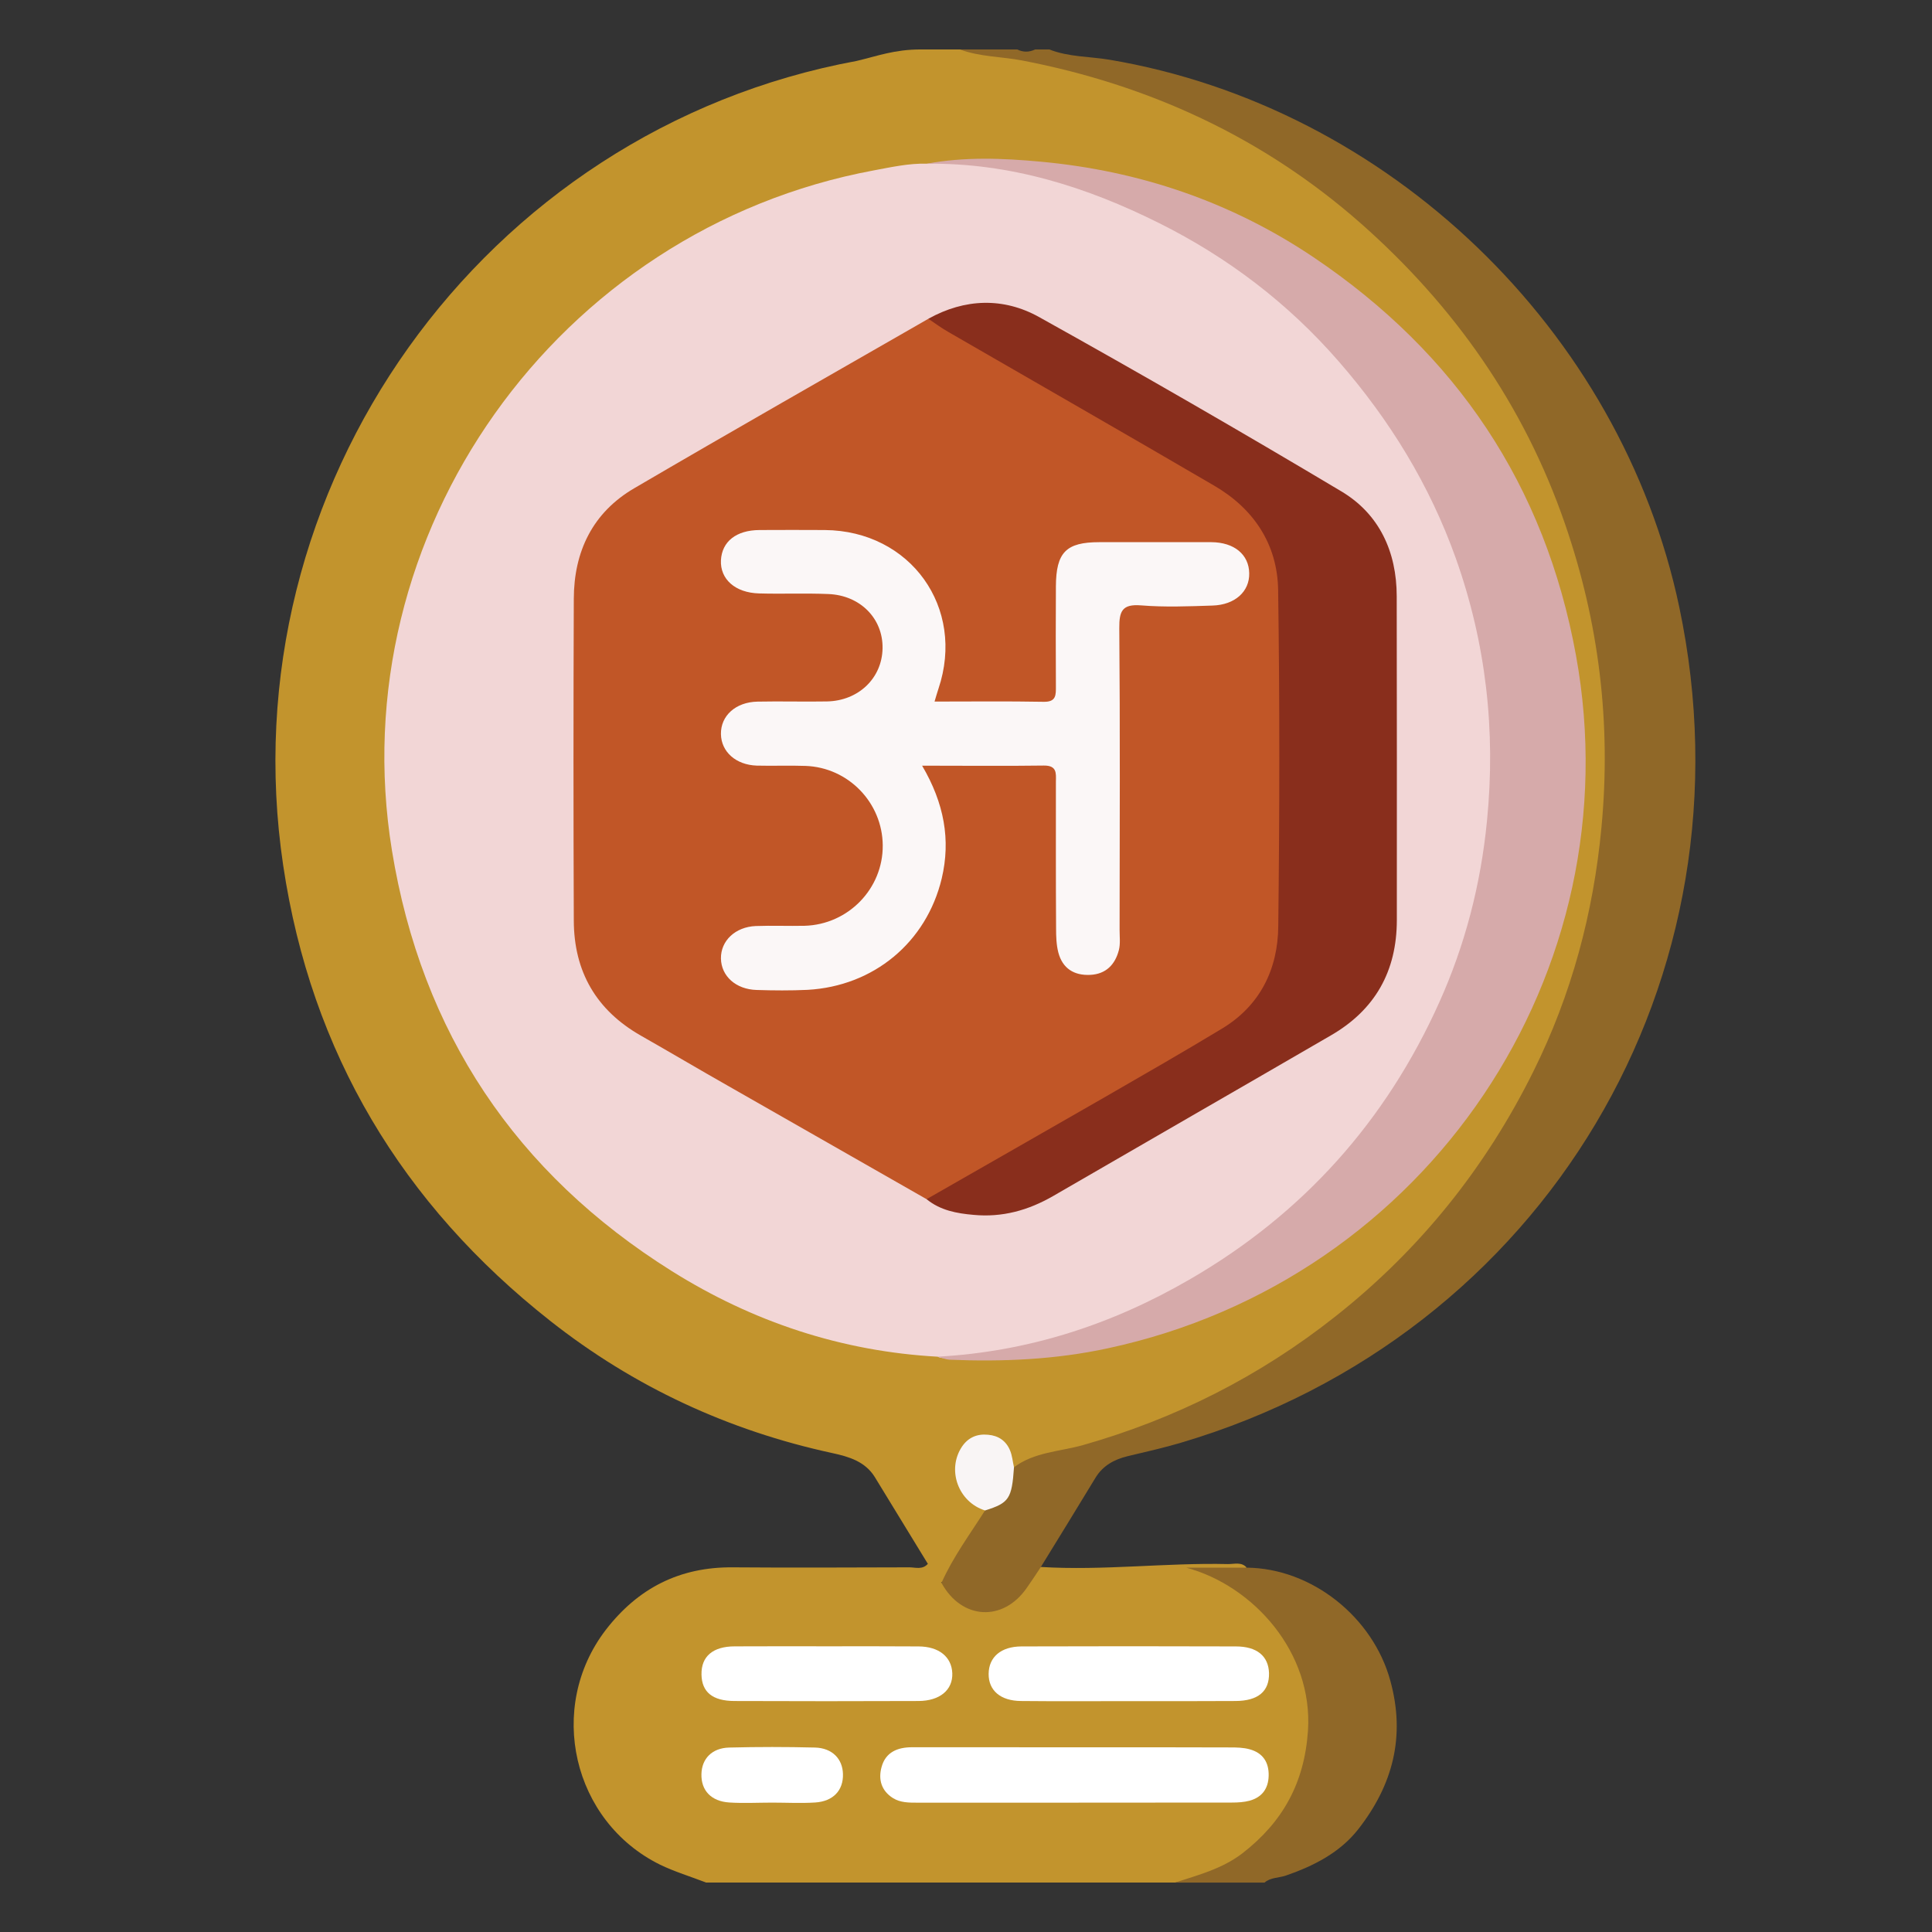
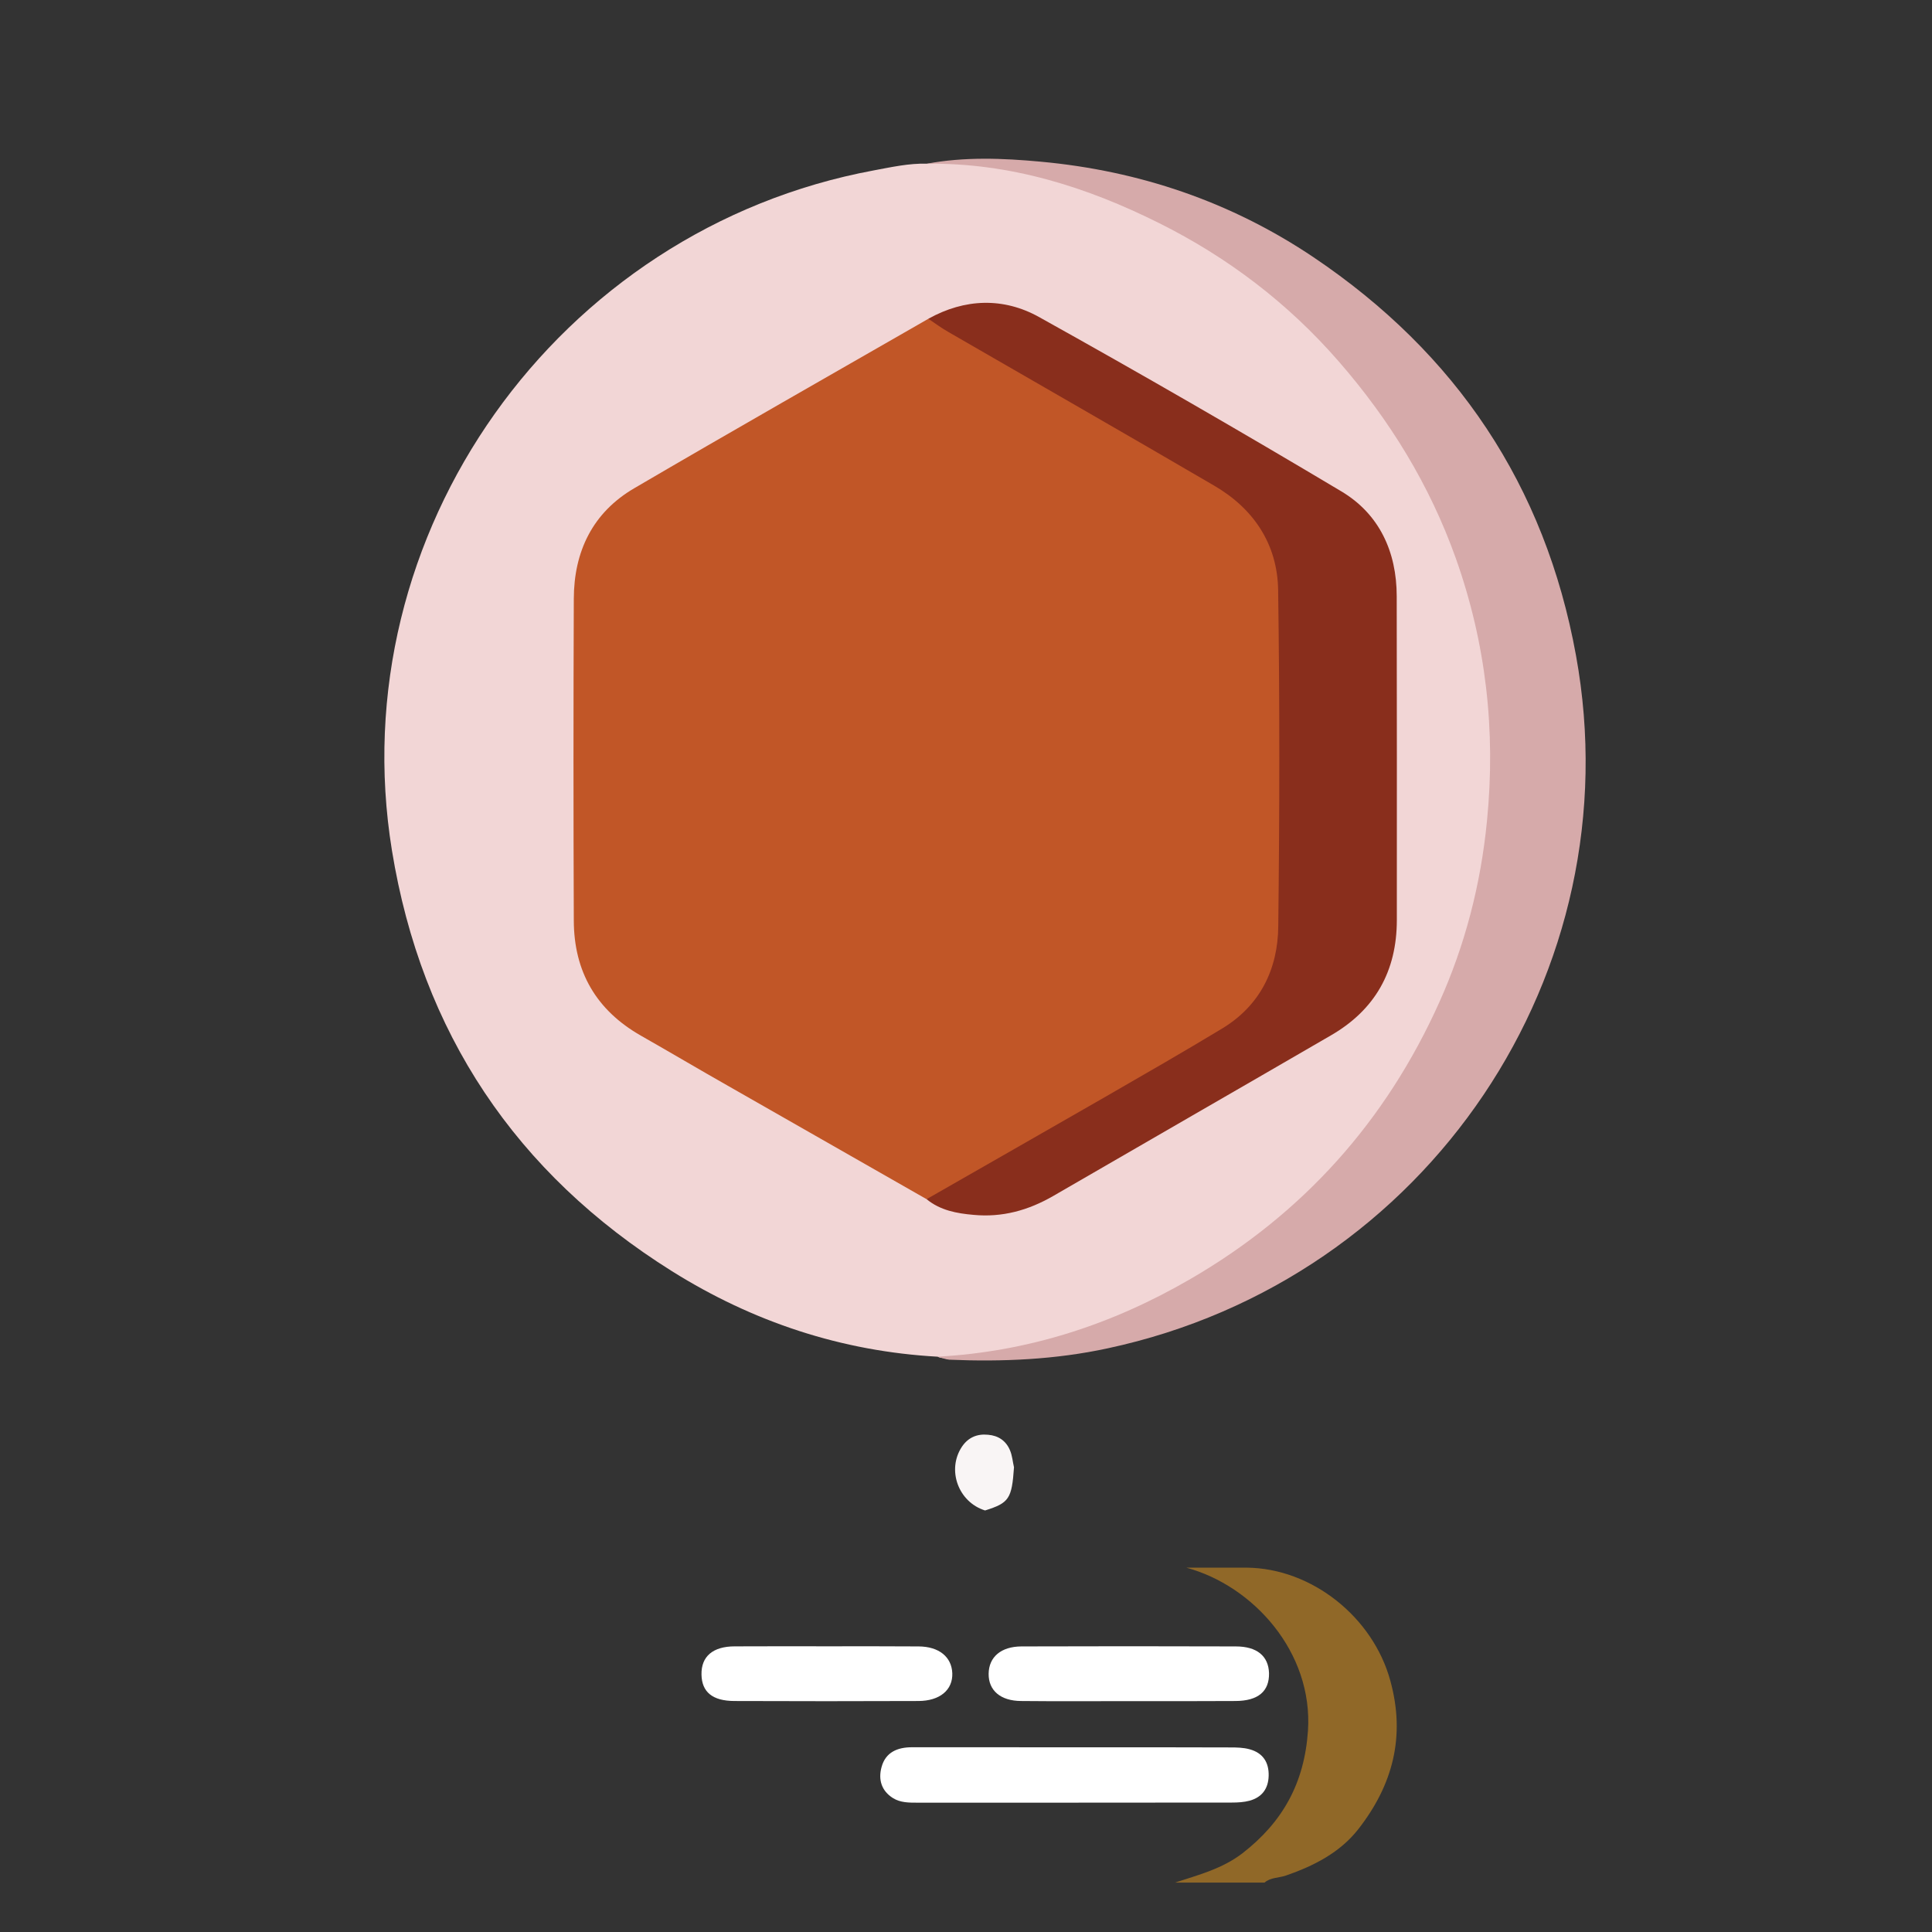
<svg xmlns="http://www.w3.org/2000/svg" version="1.1" id="Layer_1" x="0px" y="0px" width="32px" height="32px" viewBox="0 0 32 32" enable-background="new 0 0 32 32" xml:space="preserve">
  <rect x="0" y="0" width="32" height="32" fill="#333333" stroke="none" />
  <g>
-     <path fill="#C2942D" d="M15.368,25.902c-0.293-0.479-0.585-0.957-0.879-1.438c-0.16-0.257-0.425-0.336-0.701-0.396   c-1.724-0.373-3.288-1.098-4.673-2.189c-2.455-1.934-3.962-4.443-4.424-7.542C3.756,8.081,7.994,2.152,14.19,1.009   c0.34-0.08,0.623-0.19,1.059-0.19c0.218,0,0.436,0,0.653,0c0.829,0.058,1.639,0.203,2.431,0.454   c1.724,0.544,3.248,1.417,4.565,2.663c1.067,1.009,1.941,2.155,2.58,3.478c0.609,1.266,0.982,2.597,1.121,4   c0.215,2.197-0.131,4.301-1.093,6.281c-1.135,2.33-2.846,4.133-5.147,5.354c-0.914,0.484-1.868,0.854-2.879,1.071   c-0.231,0.05-0.447,0.147-0.679,0.2c-0.083-0.055-0.083-0.151-0.122-0.229c-0.089-0.18-0.234-0.265-0.432-0.232   c-0.199,0.033-0.292,0.17-0.328,0.363c-0.066,0.364,0.112,0.598,0.4,0.773c0.038,0.085-0.011,0.152-0.052,0.216   c-0.218,0.331-0.397,0.687-0.65,0.997C15.418,26.202,15.416,26.036,15.368,25.902z" />
-     <path fill="#C2942D" d="M15.368,25.902c0.076,0.104,0.151,0.209,0.228,0.314c0.101,0.029,0.154,0.119,0.225,0.186   c0.315,0.296,0.715,0.277,1.025-0.028c0.135-0.138,0.18-0.36,0.396-0.42c1.034,0.063,2.063-0.072,3.098-0.048   c0.104,0.001,0.222-0.04,0.308,0.057c-0.295,0.16-0.601,0.061-0.883,0.034c1.07,0.2,1.941,1.284,1.979,2.401   c0.033,1.104-0.419,1.916-1.332,2.504c-0.293,0.19-0.621,0.224-0.948,0.279c-2.59,0-5.179,0-7.769,0   c-0.254-0.099-0.519-0.178-0.762-0.296c-1.453-0.716-1.885-2.604-0.9-3.888c0.534-0.693,1.225-1.045,2.104-1.037   c0.976,0.008,1.952,0.002,2.929,0C15.166,25.962,15.281,26.002,15.368,25.902z" />
-     <path fill="#906828" d="M17.24,25.954c-0.075,0.114-0.15,0.228-0.229,0.34c-0.393,0.575-1.082,0.537-1.417-0.076   c0.191-0.43,0.472-0.807,0.721-1.2c0.265-0.168,0.388-0.431,0.479-0.715c0.337-0.253,0.755-0.259,1.141-0.367   c1.535-0.436,2.93-1.14,4.185-2.133c1.401-1.107,2.489-2.466,3.278-4.058c0.631-1.27,0.994-2.621,1.127-4.04   c0.164-1.724-0.041-3.396-0.603-5.026c-0.677-1.967-1.837-3.616-3.387-4.983c-1.611-1.417-3.498-2.289-5.603-2.694   c-0.345-0.066-0.7-0.059-1.033-0.183c0.316,0,0.632,0,0.949,0c0.099,0.048,0.198,0.048,0.297,0c0.078,0,0.158,0,0.235,0   c0.319,0.126,0.663,0.115,0.995,0.17c4.619,0.779,8.471,4.472,9.439,9.066c1.295,6.14-2.235,12.061-8.254,13.841   c-0.291,0.086-0.588,0.153-0.883,0.223c-0.222,0.054-0.408,0.156-0.529,0.352C17.848,24.964,17.545,25.46,17.24,25.954z" />
    <path fill="#906828" d="M19.46,31.182c0.388-0.127,0.783-0.228,1.119-0.486c0.669-0.519,1.026-1.166,1.085-2.028   c0.087-1.301-0.905-2.403-2.016-2.703c0.332,0,0.664,0,0.996,0c1.09,0.009,2.098,0.826,2.383,1.869   c0.257,0.927,0.041,1.731-0.527,2.46c-0.305,0.391-0.739,0.611-1.201,0.771c-0.119,0.041-0.254,0.029-0.355,0.117   C20.447,31.182,19.953,31.182,19.46,31.182z" />
    <path fill="#F2D6D6" d="M15.529,22.471c-1.59-0.088-3.058-0.576-4.399-1.416c-2.588-1.621-4.147-3.955-4.638-6.967   C5.637,8.842,9.226,3.797,14.474,2.822c0.291-0.054,0.58-0.119,0.878-0.111c0.635-0.062,1.257-0.002,1.875,0.159   c1.396,0.366,2.666,0.982,3.783,1.896c1.897,1.55,3.106,3.522,3.575,5.935c0.31,1.58,0.24,3.148-0.216,4.686   c-0.446,1.505-1.195,2.849-2.279,4.001c-1.031,1.098-2.229,1.95-3.629,2.5c-0.875,0.344-1.771,0.611-2.729,0.604   C15.665,22.491,15.594,22.504,15.529,22.471z" />
    <path fill="#D6AAAA" d="M15.529,22.471c1.504-0.082,2.893-0.533,4.192-1.289c1.867-1.084,3.236-2.617,4.118-4.58   c0.429-0.954,0.687-1.955,0.79-3.004c0.148-1.497-0.016-2.946-0.518-4.356c-0.432-1.209-1.09-2.282-1.936-3.254   c-0.841-0.967-1.839-1.725-2.973-2.291c-1.207-0.604-2.48-1.003-3.853-0.985c0.628-0.118,1.263-0.092,1.889-0.034   c1.632,0.15,3.151,0.664,4.517,1.582c2.364,1.591,3.836,3.779,4.348,6.594c0.955,5.239-2.447,10.342-7.758,11.479   c-0.863,0.186-1.738,0.225-2.62,0.188C15.66,22.516,15.595,22.488,15.529,22.471z" />
    <path fill="#F9F5F5" d="M16.795,24.303c-0.036,0.521-0.081,0.59-0.479,0.715c-0.444-0.138-0.639-0.674-0.382-1.058   c0.103-0.151,0.249-0.214,0.431-0.196c0.172,0.014,0.298,0.101,0.363,0.256C16.766,24.107,16.773,24.209,16.795,24.303z" />
    <path fill="#FFFFFF" d="M17.83,28.941c0.85,0,1.697-0.002,2.547,0.002c0.107,0,0.219,0.002,0.322,0.031   c0.218,0.06,0.32,0.215,0.314,0.44c-0.006,0.213-0.111,0.354-0.315,0.411c-0.093,0.025-0.194,0.031-0.292,0.031   c-1.738,0.002-3.475,0.002-5.213,0.002c-0.14,0-0.279,0-0.401-0.075c-0.194-0.121-0.248-0.31-0.19-0.517   c0.067-0.246,0.266-0.326,0.503-0.326C16.013,28.939,16.921,28.941,17.83,28.941z" />
    <path fill="#FFFFFF" d="M18.688,28.176c-0.592,0-1.184,0.004-1.776-0.002c-0.341-0.002-0.54-0.175-0.537-0.451   c0.003-0.277,0.204-0.451,0.542-0.453c1.186-0.004,2.369-0.004,3.552,0c0.351,0,0.541,0.16,0.55,0.442   c0.006,0.302-0.18,0.46-0.555,0.462C19.872,28.178,19.279,28.176,18.688,28.176z" />
    <path fill="#FFFFFF" d="M13.708,27.268c0.502,0,1.005-0.002,1.508,0.002c0.337,0.002,0.546,0.174,0.557,0.443   c0.01,0.278-0.206,0.46-0.562,0.461c-1.016,0.004-2.031,0.004-3.046,0c-0.363-0.001-0.541-0.148-0.546-0.438   c-0.006-0.299,0.187-0.467,0.551-0.467C12.683,27.266,13.195,27.268,13.708,27.268z" />
-     <path fill="#FFFFFF" d="M12.791,29.857c-0.236,0-0.474,0.013-0.711-0.002c-0.3-0.019-0.469-0.199-0.462-0.47   c0.005-0.254,0.174-0.433,0.46-0.44c0.473-0.012,0.948-0.012,1.422,0c0.285,0.008,0.456,0.188,0.462,0.438   c0.008,0.271-0.162,0.453-0.46,0.472C13.266,29.87,13.028,29.857,12.791,29.857z" />
-     <path fill="#C15627" d="M15.347,19.862c-1.091-0.623-2.182-1.245-3.273-1.868c-0.487-0.276-0.971-0.563-1.458-0.84   c-0.74-0.421-1.11-1.061-1.112-1.907c-0.007-1.776-0.007-3.553,0-5.328c0.002-0.787,0.313-1.43,1.001-1.832   c1.617-0.947,3.248-1.874,4.872-2.807c0.117-0.001,0.216,0.049,0.314,0.107c1.48,0.856,2.967,1.7,4.439,2.568   c0.764,0.451,1.139,1.128,1.139,2.013c0.002,1.722-0.004,3.443,0.002,5.165c0.001,0.934-0.369,1.645-1.192,2.119   c-1.462,0.843-2.927,1.682-4.384,2.531C15.589,19.844,15.481,19.915,15.347,19.862z" />
+     <path fill="#C15627" d="M15.347,19.862c-1.091-0.623-2.182-1.245-3.273-1.868c-0.487-0.276-0.971-0.563-1.458-0.84   c-0.74-0.421-1.11-1.061-1.112-1.907c-0.007-1.776-0.007-3.553,0-5.328c0.002-0.787,0.313-1.43,1.001-1.832   c1.617-0.947,3.248-1.874,4.872-2.807c0.117-0.001,0.216,0.049,0.314,0.107c1.48,0.856,2.967,1.7,4.439,2.568   c0.764,0.451,1.139,1.128,1.139,2.013c0.002,1.722-0.004,3.443,0.002,5.165c0.001,0.934-0.369,1.645-1.192,2.119   c-1.462,0.843-2.927,1.682-4.384,2.531z" />
    <path fill="#892E1C" d="M15.347,19.862c0.983-0.563,1.968-1.124,2.949-1.688c0.649-0.374,1.304-0.75,1.946-1.138   c0.632-0.382,0.924-0.987,0.93-1.694c0.022-1.855,0.025-3.712-0.002-5.568c-0.011-0.757-0.402-1.348-1.061-1.731   c-1.461-0.854-2.93-1.694-4.397-2.542c-0.116-0.066-0.225-0.146-0.336-0.221c0.604-0.337,1.245-0.357,1.834-0.029   c1.683,0.937,3.352,1.9,5.006,2.887c0.63,0.375,0.917,1.001,0.918,1.736c0.004,1.788,0.002,3.575,0.002,5.364   c0,0.845-0.358,1.488-1.095,1.913c-1.531,0.889-3.065,1.77-4.596,2.658c-0.414,0.239-0.846,0.358-1.32,0.313   C15.847,20.098,15.574,20.048,15.347,19.862z" />
-     <path fill="#FBF7F7" d="M15.273,12.682c0.366,0.622,0.476,1.23,0.325,1.868c-0.254,1.061-1.129,1.784-2.222,1.845   c-0.28,0.013-0.563,0.011-0.844,0.002c-0.344-0.01-0.586-0.229-0.591-0.522c-0.004-0.292,0.236-0.522,0.576-0.537   c0.271-0.01,0.541,0.002,0.81-0.004c0.725-0.021,1.3-0.617,1.294-1.333c-0.006-0.706-0.569-1.289-1.277-1.315   c-0.269-0.01-0.54,0.002-0.81-0.005c-0.346-0.012-0.588-0.229-0.593-0.522c-0.005-0.304,0.244-0.532,0.609-0.538   c0.382-0.008,0.766,0.004,1.147-0.003c0.524-0.01,0.913-0.387,0.921-0.88c0.008-0.492-0.368-0.878-0.898-0.899   c-0.383-0.016-0.766,0.001-1.148-0.01c-0.396-0.011-0.646-0.237-0.631-0.55c0.017-0.309,0.252-0.498,0.64-0.5   c0.36-0.002,0.72-0.002,1.08,0c1.421,0.012,2.334,1.287,1.883,2.628c-0.021,0.061-0.038,0.125-0.065,0.213   c0.618,0,1.211-0.007,1.808,0.004c0.209,0.004,0.202-0.113,0.202-0.258c-0.003-0.55-0.003-1.102,0-1.654   c0.003-0.564,0.169-0.732,0.719-0.732c0.618,0,1.237-0.002,1.855,0c0.38,0.002,0.623,0.205,0.628,0.514   c0.007,0.302-0.234,0.525-0.609,0.536c-0.395,0.013-0.788,0.029-1.182-0.003c-0.314-0.025-0.363,0.095-0.361,0.378   c0.014,1.665,0.007,3.33,0.005,4.996c0,0.113,0.015,0.231-0.012,0.336c-0.062,0.239-0.213,0.397-0.474,0.41   c-0.269,0.013-0.46-0.107-0.529-0.372c-0.033-0.128-0.037-0.268-0.037-0.401c-0.005-0.811-0.003-1.62-0.003-2.431   c0.003-0.139,0.016-0.265-0.199-0.263C16.639,12.689,15.987,12.682,15.273,12.682z" />
  </g>
</svg>